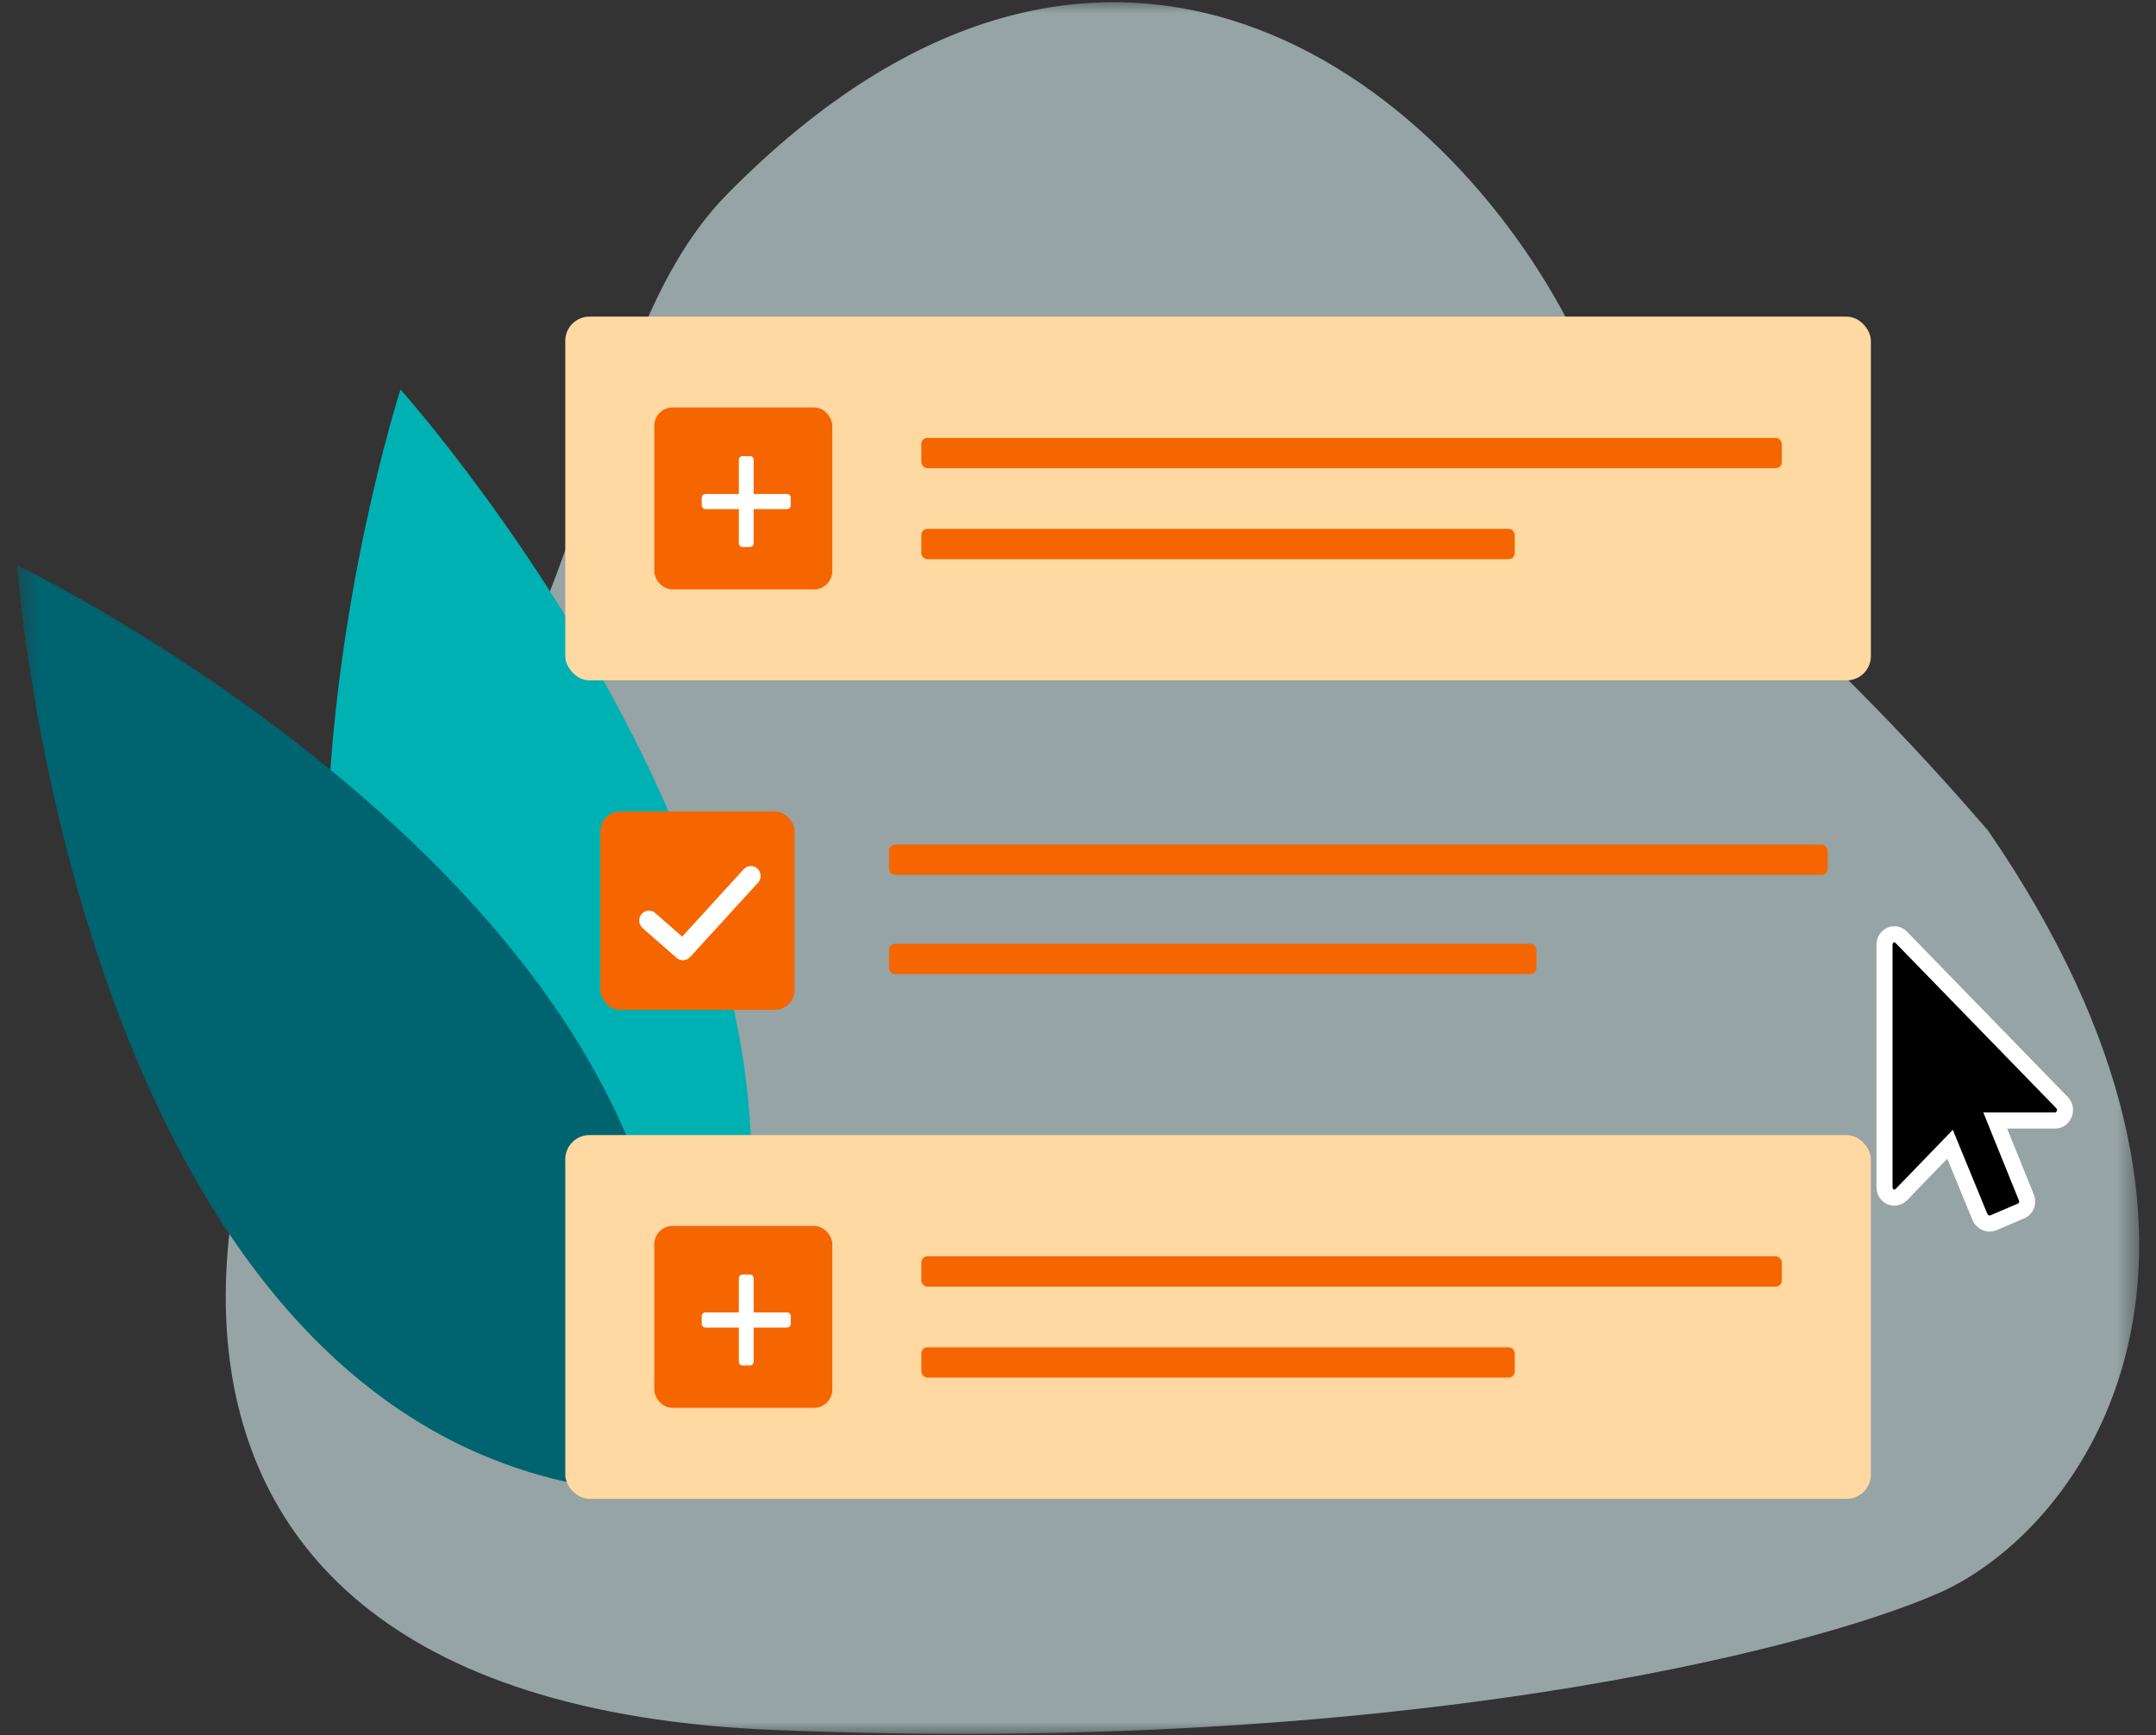
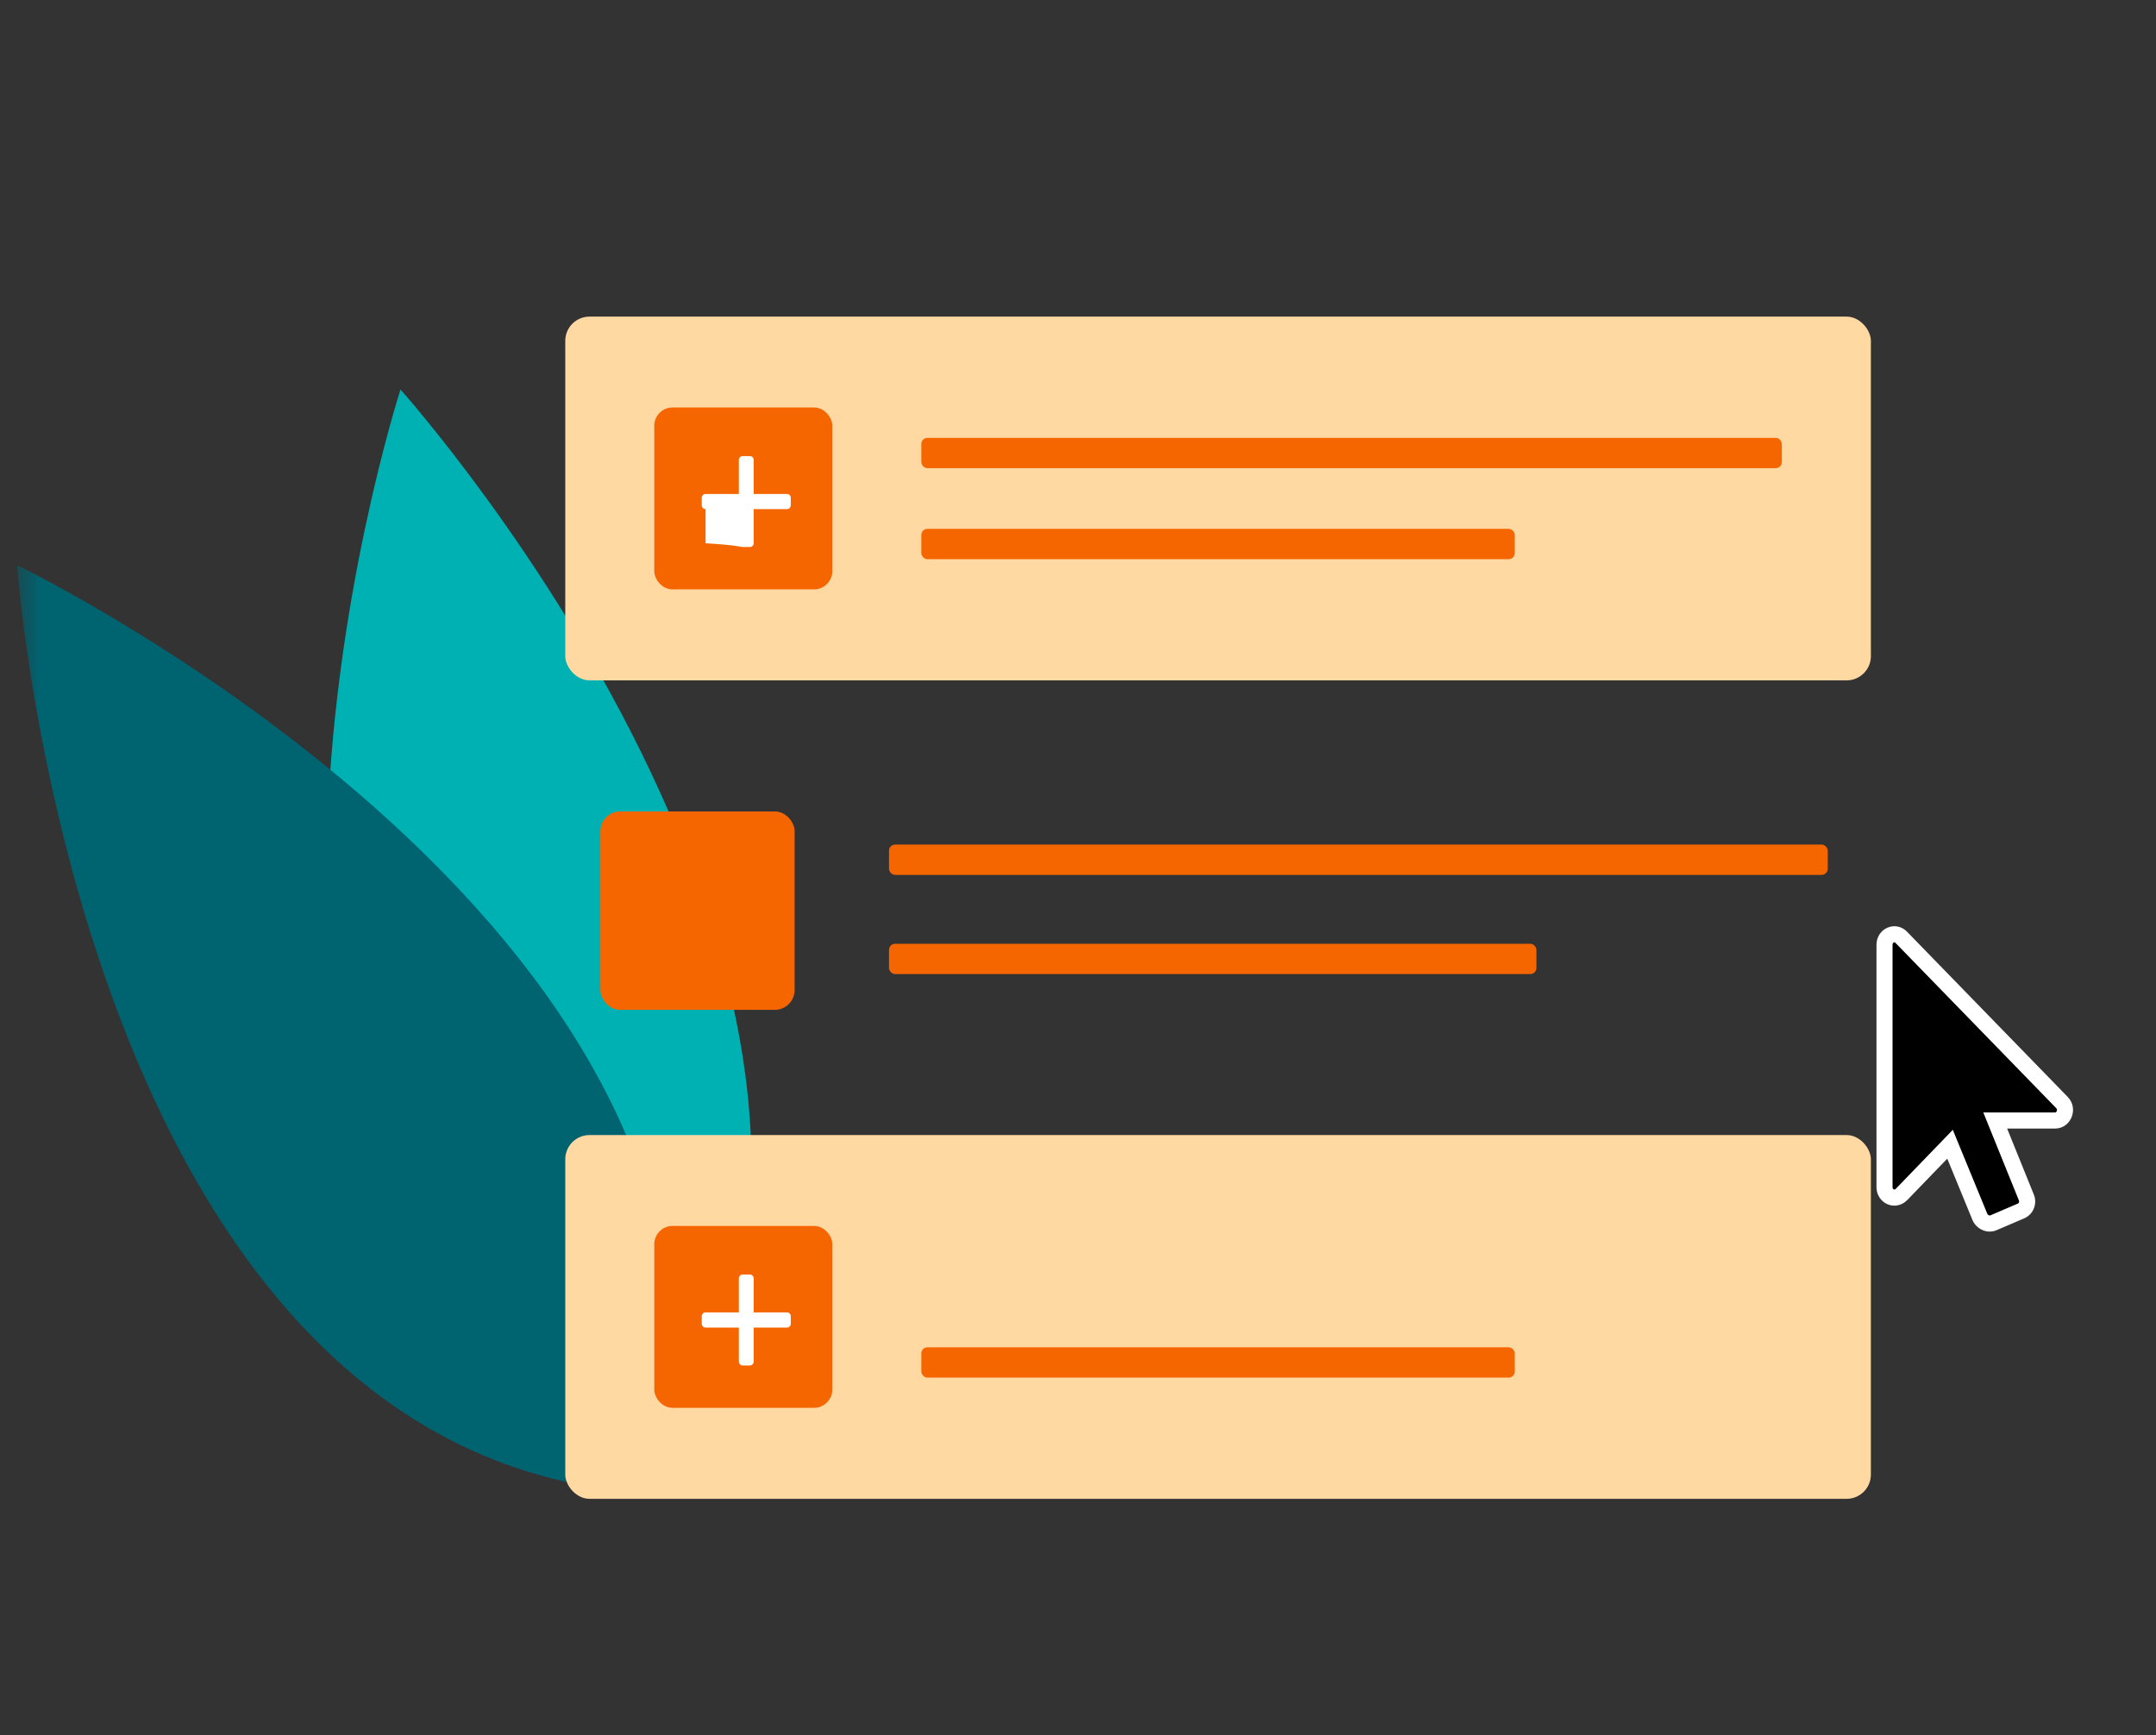
<svg xmlns="http://www.w3.org/2000/svg" width="82" height="66" viewBox="0 0 82 66" fill="none">
  <rect x="0" y="0" width="82" height="66" fill="#333333" stroke="none" />
  <mask id="mask0_11044_5896" style="mask-type:alpha" maskUnits="userSpaceOnUse" x="0" y="0" width="82" height="66">
    <rect x="0.575" width="80.85" height="66" fill="#D9D9D9" />
  </mask>
  <g mask="url(#mask0_11044_5896)">
-     <path opacity="0.6" d="M15.678 31.274C22.731 23.797 22.315 12.812 27.663 7.381C41.993 -7.171 54.974 2.955 59.822 12.591C64.671 22.228 66.938 21.554 75.605 31.582C86.694 47.723 79.326 58.15 73.706 60.609C68.833 62.741 53.164 66.765 29.472 65.804C-0.142 64.602 8.194 39.209 15.678 31.274Z" fill="#D8F0F2" />
    <path fill-rule="evenodd" clip-rule="evenodd" d="M15.232 14.817C15.232 14.817 4.699 47.347 24.41 56.782C37.614 39.763 15.232 14.817 15.232 14.817Z" fill="#00B1B4" />
    <path fill-rule="evenodd" clip-rule="evenodd" d="M0.652 21.501C0.652 21.501 3.046 55.694 24.807 56.804C30.674 35.939 0.652 21.501 0.652 21.501Z" fill="#006370" />
    <mask id="path-5-inside-1_11044_5896" fill="white">
      <rect x="19.141" y="27.03" width="54.171" height="14.989" rx="0.922" />
    </mask>
    <rect x="19.141" y="27.03" width="54.171" height="14.989" rx="0.922" fill="#FFD8A2" stroke="#F56600" stroke-width="2.013" mask="url(#path-5-inside-1_11044_5896)" />
    <rect x="33.812" y="32.125" width="35.703" height="1.153" rx="0.231" fill="#F56600" />
    <rect x="33.812" y="35.898" width="24.623" height="1.153" rx="0.231" fill="#F56600" />
    <rect x="23.023" y="31.053" width="7.01" height="7.17" rx="0.566" fill="#F56600" stroke="#F56600" stroke-width="0.377" />
-     <path fill-rule="evenodd" clip-rule="evenodd" d="M28.289 33.06C28.428 32.908 28.662 32.9 28.811 33.042C28.96 33.184 28.968 33.423 28.829 33.575L26.244 36.406C26.109 36.553 25.884 36.566 25.733 36.434L24.441 35.302C24.286 35.167 24.268 34.929 24.4 34.77C24.533 34.612 24.766 34.594 24.921 34.729L25.945 35.626L28.289 33.06Z" fill="white" />
    <rect x="21.499" y="12.043" width="49.657" height="13.836" rx="0.922" fill="#FFD8A2" />
    <rect x="35.041" y="16.655" width="32.728" height="1.153" rx="0.231" fill="#F56600" />
    <rect x="35.041" y="20.116" width="22.571" height="1.153" rx="0.231" fill="#F56600" />
    <rect x="25.058" y="15.673" width="6.425" height="6.572" rx="0.519" fill="#F56600" stroke="#F56600" stroke-width="0.346" />
-     <path fill-rule="evenodd" clip-rule="evenodd" d="M28.665 17.492C28.665 17.413 28.601 17.348 28.521 17.348H28.245C28.165 17.348 28.101 17.413 28.101 17.492V18.789H26.835C26.755 18.789 26.69 18.853 26.69 18.933V19.221C26.69 19.301 26.755 19.365 26.835 19.365H28.101V20.663C28.101 20.743 28.165 20.807 28.245 20.807H28.521C28.601 20.807 28.665 20.743 28.665 20.663V19.365H29.932C30.012 19.365 30.076 19.301 30.076 19.221V18.933C30.076 18.853 30.012 18.789 29.932 18.789H28.665V17.492Z" fill="white" />
+     <path fill-rule="evenodd" clip-rule="evenodd" d="M28.665 17.492C28.665 17.413 28.601 17.348 28.521 17.348H28.245C28.165 17.348 28.101 17.413 28.101 17.492V18.789H26.835C26.755 18.789 26.69 18.853 26.69 18.933V19.221C26.69 19.301 26.755 19.365 26.835 19.365V20.663C28.101 20.743 28.165 20.807 28.245 20.807H28.521C28.601 20.807 28.665 20.743 28.665 20.663V19.365H29.932C30.012 19.365 30.076 19.301 30.076 19.221V18.933C30.076 18.853 30.012 18.789 29.932 18.789H28.665V17.492Z" fill="white" />
    <rect x="21.499" y="43.174" width="49.657" height="13.836" rx="0.922" fill="#FFD8A2" />
-     <rect x="35.041" y="47.786" width="32.728" height="1.153" rx="0.231" fill="#F56600" />
    <rect x="35.041" y="51.247" width="22.571" height="1.153" rx="0.231" fill="#F56600" />
    <rect x="25.058" y="46.804" width="6.425" height="6.572" rx="0.519" fill="#F56600" stroke="#F56600" stroke-width="0.346" />
    <path fill-rule="evenodd" clip-rule="evenodd" d="M28.665 48.623C28.665 48.544 28.601 48.479 28.521 48.479H28.245C28.165 48.479 28.101 48.544 28.101 48.623V49.919H26.835C26.755 49.919 26.69 49.984 26.69 50.064V50.352C26.69 50.431 26.755 50.496 26.835 50.496H28.101V51.794C28.101 51.874 28.165 51.938 28.245 51.938H28.521C28.601 51.938 28.665 51.874 28.665 51.794V50.496H29.932C30.012 50.496 30.076 50.431 30.076 50.352V50.064C30.076 49.984 30.012 49.919 29.932 49.919H28.665V48.623Z" fill="white" />
    <path d="M78.163 42.621H75.885L77.067 45.542C77.153 45.736 77.067 45.972 76.874 46.058L75.821 46.509C75.627 46.595 75.391 46.488 75.305 46.294L74.166 43.523L72.319 45.435C72.061 45.693 71.674 45.499 71.674 45.156V35.939C71.674 35.574 72.082 35.402 72.319 35.66L78.42 41.933C78.678 42.191 78.485 42.621 78.163 42.621Z" fill="black" />
    <path d="M75.885 42.621V42.315H75.432L75.602 42.735L75.885 42.621ZM77.067 45.542L76.784 45.657L76.788 45.667L77.067 45.542ZM76.874 46.058L76.994 46.339L76.998 46.337L76.874 46.058ZM75.821 46.509L75.7 46.228L75.697 46.23L75.821 46.509ZM75.305 46.294L75.022 46.411L75.026 46.419L75.305 46.294ZM74.166 43.523L74.449 43.407L74.272 42.974L73.947 43.311L74.166 43.523ZM72.319 45.435L72.535 45.651L72.539 45.647L72.319 45.435ZM72.319 35.66L72.094 35.866L72.1 35.873L72.319 35.66ZM78.42 41.933L78.201 42.146L78.204 42.149L78.42 41.933ZM78.163 42.315H75.885V42.926H78.163V42.315ZM75.602 42.735L76.784 45.657L77.35 45.428L76.168 42.506L75.602 42.735ZM76.788 45.667C76.796 45.686 76.797 45.71 76.788 45.734C76.78 45.758 76.765 45.772 76.749 45.779L76.998 46.337C77.351 46.18 77.498 45.76 77.346 45.418L76.788 45.667ZM76.753 45.777L75.7 46.228L75.941 46.79L76.994 46.339L76.753 45.777ZM75.697 46.23C75.688 46.234 75.67 46.237 75.643 46.226C75.615 46.214 75.594 46.192 75.584 46.17L75.026 46.419C75.171 46.746 75.578 46.952 75.945 46.788L75.697 46.23ZM75.588 46.178L74.449 43.407L73.884 43.639L75.022 46.411L75.588 46.178ZM73.947 43.311L72.099 45.223L72.539 45.647L74.386 43.735L73.947 43.311ZM72.103 45.219C72.08 45.242 72.064 45.246 72.056 45.248C72.048 45.249 72.038 45.248 72.027 45.243C72.006 45.233 71.98 45.207 71.98 45.156H71.369C71.369 45.448 71.536 45.69 71.773 45.799C72.016 45.91 72.314 45.872 72.535 45.651L72.103 45.219ZM71.98 45.156V35.939H71.369V45.156H71.98ZM71.98 35.939C71.98 35.906 71.989 35.886 71.997 35.873C72.005 35.86 72.017 35.852 72.028 35.846C72.04 35.842 72.05 35.841 72.058 35.843C72.064 35.844 72.077 35.848 72.094 35.866L72.544 35.453C72.334 35.224 72.033 35.18 71.788 35.285C71.544 35.389 71.369 35.633 71.369 35.939H71.98ZM72.1 35.873L78.201 42.146L78.639 41.72L72.538 35.447L72.1 35.873ZM78.204 42.149C78.224 42.168 78.231 42.186 78.233 42.201C78.236 42.218 78.234 42.238 78.226 42.259C78.207 42.306 78.177 42.315 78.163 42.315V42.926C78.766 42.926 79.08 42.161 78.636 41.717L78.204 42.149Z" fill="white" />
  </g>
</svg>